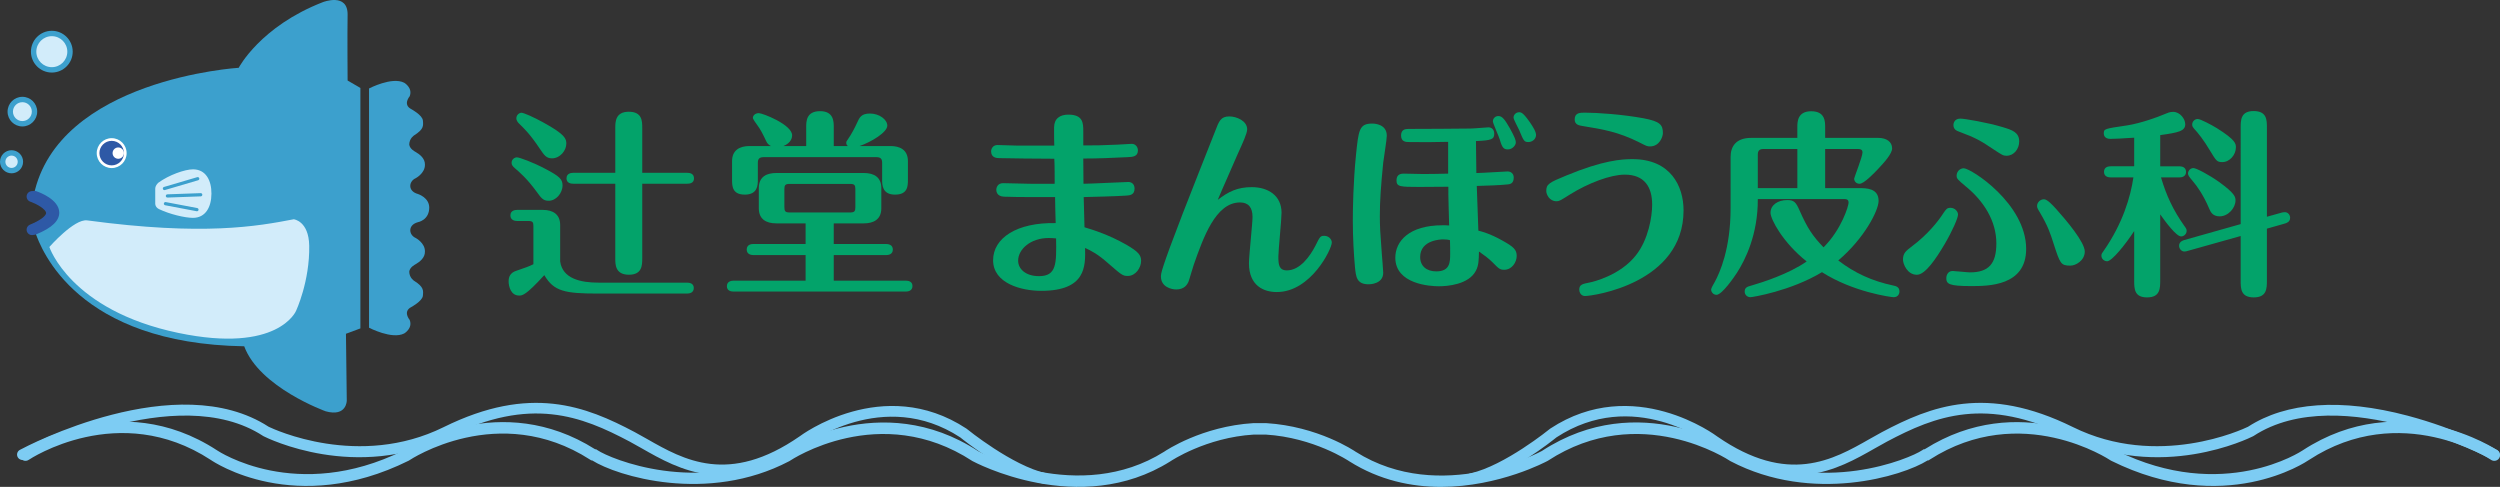
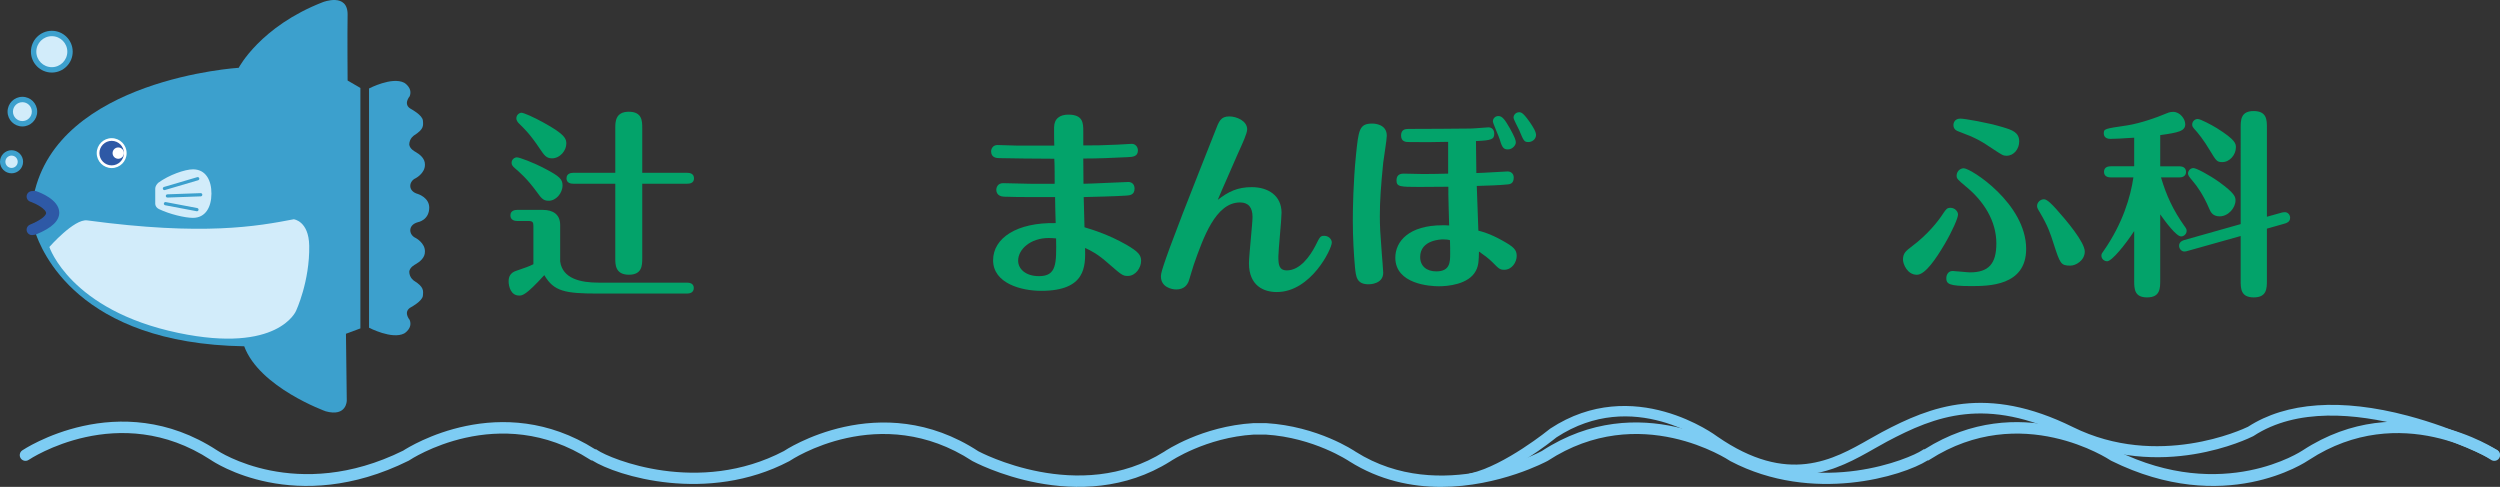
<svg xmlns="http://www.w3.org/2000/svg" version="1.1" id="レイヤー_1" x="0px" y="0px" viewBox="0 0 452.367 88.101" style="enable-background:new 0 0 452.367 88.101;" xml:space="preserve">
  <rect x="0" y="0" width="452.367" height="88.101" fill="#333333" stroke="none" />
  <style type="text/css">
	.st0{fill:#7DCCF3;}
	.st1{fill:none;stroke:#221714;stroke-width:1.226;stroke-linecap:round;stroke-linejoin:round;stroke-miterlimit:10;}
	.st2{fill:none;stroke:#221714;stroke-width:1.311;stroke-linecap:round;stroke-linejoin:round;stroke-miterlimit:10;}
	.st3{fill:none;stroke:#2E59A6;stroke-width:1.96;stroke-linecap:round;stroke-miterlimit:10;}
	.st4{fill:#D0EBFA;}
	.st5{fill:none;stroke:#3CA0CD;stroke-width:0.588;stroke-linecap:round;stroke-miterlimit:10;}
	.st6{fill:#03A36A;}
	.st7{fill:#3CA0CD;}
	.st8{fill:#2E59A6;}
	.st9{fill:#FFFFFF;}
	.st10{fill:#D2ECFA;}
	.st11{fill:none;stroke:#221714;stroke-width:1.296;stroke-linecap:round;stroke-linejoin:round;stroke-miterlimit:10;}
	.st12{fill:#3E3E6F;}
</style>
  <g>
    <g>
      <path class="st0" d="M260.747,88.101c-5.291,0.001-11.082-1.157-16.574-4.618c-0.095-0.064-6.431-4.317-15.151-4.849l-2.166,0.002    c-8.656,0.529-14.993,4.782-15.056,4.825c-16.497,10.4-35.661,0.065-35.853-0.039c-16.729-10.924-32.844-0.162-33.004-0.052    l-0.137,0.082c-14.828,7.771-31.217,2.668-35.641-0.135l-0.191-0.019l-0.21-0.135c-16.546-10.623-32.552,0.027-32.712,0.135    l-0.125,0.073C53.45,93.514,38.729,83.63,38.113,83.206C21.503,72.355,5.356,83.1,5.196,83.209    c-0.472,0.321-1.117,0.202-1.441-0.271c-0.322-0.474-0.202-1.118,0.271-1.441c0.174-0.117,17.431-11.648,35.245-0.012    c0.162,0.11,14.369,9.593,33.682,0.058c1.201-0.783,17.642-11.052,34.723-0.258l0.213,0.021l0.219,0.148    c2.303,1.565,18.304,8.249,33.738,0.161c0.101-0.074,17.36-11.604,35.172,0.031c0.114,0.059,18.229,9.797,33.646,0.081    c0.242-0.167,6.815-4.596,16.13-5.163l2.293-0.002c9.379,0.569,15.951,4.998,16.227,5.187c15.408,9.713,33.5-0.043,33.68-0.143    c17.748-11.596,35.005-0.065,35.178,0.052c15.36,8.045,31.364,1.362,33.668-0.204l0.218-0.148l0.212-0.021    c17.079-10.79,33.521-0.525,34.723,0.258c19.313,9.531,33.519,0.053,33.661-0.044c17.834-11.651,35.092-0.119,35.266-0.002    c0.473,0.323,0.593,0.968,0.271,1.441c-0.323,0.474-0.97,0.594-1.441,0.271c-0.161-0.108-16.307-10.851-32.939,0.012    c-0.595,0.411-15.317,10.295-35.793,0.152l-0.125-0.073c-0.159-0.107-16.162-10.756-32.712-0.135l-0.21,0.135l-0.19,0.019    c-4.426,2.801-20.814,7.904-35.642,0.135l-0.089-0.052c-0.207-0.14-16.353-10.883-32.985-0.019    C279.888,83.48,271.318,88.101,260.747,88.101z" />
    </g>
  </g>
  <g>
    <g>
      <path class="st1" d="M66.593,72.74" />
    </g>
  </g>
  <g>
    <g>
      <path class="st2" d="M66.116,75.22" />
    </g>
  </g>
  <path class="st3" d="M5.794,35.561c0,0,7.932,2.717,0,6.001" />
  <path class="st4" d="M28.488,37.909c1.938,0.927,4.694,1.574,6.137,1.581c2.308,0.012,3.375-1.961,3.387-4.402  c0.012-2.44-1.035-4.424-3.343-4.435c-1.485-0.007-4.418,1.038-6.323,2.435c0,0-0.569,0.473-0.569,1.104  c0,0.326,0.001,2.698,0.001,2.698S27.728,37.545,28.488,37.909z" />
  <line class="st5" x1="29.45" y1="34.145" x2="35.51" y2="32.361" />
  <line class="st5" x1="29.64" y1="36.908" x2="35.372" y2="37.995" />
  <line class="st5" x1="29.996" y1="35.501" x2="36.056" y2="35.284" />
  <path class="st6" d="M204.181,32.929c0.467,0,1.114,0.287,1.114,1.186c0,1.186-0.863,1.257-1.762,1.293  c-1.545,0.108-5.823,0.216-7.441,0.252c0,0.575,0.144,5.176,0.144,5.463c1.653,0.504,4.35,1.33,7.585,3.164  c2.157,1.258,2.66,1.87,2.66,2.912c0,1.222-0.971,2.732-2.409,2.732c-0.934,0-1.114-0.179-3.523-2.265  c-1.942-1.726-3.056-2.265-4.206-2.804c0.072,3.307,0.18,7.764-7.944,7.764c-3.631,0-8.7-1.365-8.7-5.536  c0-4.026,4.314-6.866,11.324-6.722c-0.036-0.755-0.108-4.026-0.108-4.709c-0.791,0-6.902,0.036-9.275-0.072  c-1.294-0.072-1.366-1.006-1.366-1.258c0-0.323,0.216-1.186,1.222-1.186c0.791,0,4.134,0.108,4.817,0.108  c1.186,0,3.487,0.036,4.529,0c0-0.719,0-3.882-0.072-4.529c-2.517,0-8.951-0.072-9.922-0.108c-0.503,0-1.51-0.072-1.51-1.222  c0-0.467,0.324-1.15,1.15-1.15c0.252,0,3.271,0.108,3.667,0.108h6.614c-0.036-0.323-0.036-2.588-0.036-3.271  c0-1.617,1.042-2.337,2.588-2.337c2.696,0,2.696,1.581,2.696,3.056v2.516c2.337,0,3.056,0,6.219-0.144  c0.395-0.035,2.337-0.143,2.552-0.143c0.683,0,1.114,0.575,1.114,1.186c0,1.114-0.935,1.186-1.834,1.222  c-2.911,0.143-5.356,0.251-8.052,0.251c0,1.006,0.036,2.768,0.036,4.565C197.351,33.252,203.462,32.929,204.181,32.929z   M189.766,43.066c-3.307,0-5.536,2.05-5.536,4.098c0,1.509,1.366,2.804,3.775,2.804c3.199,0,3.163-2.265,3.091-6.83  C190.664,43.102,190.233,43.066,189.766,43.066z" />
  <path class="st6" d="M226.498,33.863c2.948,0,5.393,1.509,5.393,4.637c0,1.258-0.575,6.758-0.575,7.908  c0,1.402,0.072,2.517,1.546,2.517c2.373,0,4.206-2.589,5.176-4.493c0.791-1.581,0.863-1.761,1.582-1.761  c0.79,0,1.365,0.611,1.365,1.222c0,1.15-3.774,8.951-9.957,8.951c-2.337,0-5.034-1.114-5.034-5.213c0-1.329,0.647-7.189,0.647-8.375  c0-1.689-0.718-2.625-2.265-2.625c-4.421,0-6.65,6.399-8.375,11.288c-0.18,0.467-0.791,2.696-0.971,3.127  c-0.215,0.431-0.718,1.33-2.193,1.33c-0.898,0-2.768-0.467-2.768-2.337c0-0.539,0-1.186,3.954-11.431  c0.899-2.373,5.032-12.762,5.86-14.882c0.683-1.798,1.006-2.661,2.553-2.661c1.293,0,3.235,0.791,3.235,2.337  c0,0.719-0.791,2.445-1.726,4.494c-0.359,0.79-1.906,4.385-2.229,5.104c-0.036,0.071-1.114,2.516-1.367,3.163  C222.292,34.655,223.946,33.863,226.498,33.863z" />
  <path class="st6" d="M250.935,24.553c0,0.755-0.575,4.17-0.647,4.889c-0.431,4.313-0.611,6.938-0.611,9.67  c0,1.761,0.072,3.199,0.359,6.83c0.036,0.539,0.252,2.948,0.252,3.415c0,2.05-2.445,2.086-2.625,2.086  c-2.193,0-2.301-1.366-2.48-3.02c-0.216-2.373-0.396-5.357-0.396-8.519c0-1.978,0.072-6.938,0.575-11.863  c0.468-4.529,0.575-5.68,2.948-5.68C248.741,22.36,250.935,22.468,250.935,24.553z M272.791,31.023c0.575,0,1.114,0.359,1.114,1.114  c0,0.431-0.108,1.15-1.007,1.222c-1.724,0.18-3.522,0.216-5.68,0.288c0,0.251,0.288,7.8,0.288,8.087  c0.647,0.18,2.049,0.504,4.349,1.797c2.014,1.114,2.589,1.653,2.589,2.769c0,1.15-0.863,2.516-2.265,2.516  c-0.755,0-0.971-0.18-2.122-1.365c-0.754-0.755-1.581-1.33-2.444-1.942c-0.036,1.509-0.036,2.481-0.539,3.451  c-1.294,2.552-5.213,2.84-6.723,2.84c-1.617,0-7.872-0.395-7.872-5.176c0-2.984,2.517-5.86,8.519-5.86c0.395,0,0.863,0,1.222,0.036  c-0.036-1.581-0.18-5.716-0.144-7.01c-1.006,0-4.205,0.036-5.249,0.036c-3.522,0-4.133-0.036-4.133-1.186  c0-0.826,0.431-1.222,1.293-1.222c0.575,0,3.056,0.072,3.559,0.072c1.258,0,3.272-0.036,4.493-0.072v-5.752  c-3.487,0.072-3.882,0.072-7.045,0.036c-0.539,0-1.475,0-1.475-1.186c0-1.078,0.755-1.186,1.33-1.186  c2.876,0,8.556-0.035,11.215-0.071c0.647,0,2.984-0.216,3.272-0.216c0.575,0,1.042,0.395,1.042,1.15c0,1.006-0.467,1.222-3.307,1.33  c0.036,2.947,0.036,3.271,0.071,5.788C268.046,31.312,272.395,31.023,272.791,31.023z M261.108,43.318  c-0.252,0-4.134,0.036-4.134,3.199c0,1.617,1.15,2.589,2.912,2.589c2.517,0,2.517-1.689,2.517-3.272c0-0.754,0-1.258-0.036-2.373  C262.006,43.354,261.575,43.318,261.108,43.318z M272.863,27.033c-0.719,0-1.043-0.216-1.474-1.761  c-0.144-0.503-1.258-2.984-1.258-3.307c0-0.539,0.432-0.97,1.007-0.97c0.754,0,1.257,0.826,2.049,2.193  c0.719,1.293,1.186,2.229,1.078,2.732C274.156,26.458,273.545,27.033,272.863,27.033z M276.565,25.703  c-0.79,0-0.862-0.215-1.689-2.193c-0.144-0.359-1.006-1.87-1.006-2.229c0-0.503,0.431-0.97,1.006-0.97  c0.359,0,0.719,0.036,2.014,1.904c0.503,0.755,1.15,1.726,1.042,2.373C277.823,25.272,277.176,25.703,276.565,25.703z" />
-   <path class="st6" d="M283.459,31.743c6.687-2.768,10.066-2.948,11.936-2.948c6.866,0,9.239,4.854,9.239,9.275  c0,13.193-16.393,15.493-17.83,15.493c-0.791,0-1.043-0.755-1.043-1.15c0-0.935,0.611-1.042,1.87-1.294  c0.575-0.108,5.536-1.258,8.412-4.96c2.229-2.84,2.911-6.938,2.911-9.131c0-3.164-1.365-5.429-4.96-5.429  c-2.552,0-6.579,1.509-9.922,3.595c-1.762,1.114-1.94,1.222-2.444,1.222c-1.258,0-1.834-1.222-1.834-1.869  C279.793,33.324,280.296,33.037,283.459,31.743z M298.558,26.494c-0.503,0-0.647-0.072-1.906-0.719  c-3.882-1.94-6.614-2.373-10.353-2.984c-0.575-0.107-1.365-0.215-1.365-1.186c0-1.221,1.006-1.221,1.834-1.221  c2.301,0,6.83,0.323,10.568,1.006c3.092,0.575,3.559,1.222,3.559,2.696C300.894,24.697,300.319,26.494,298.558,26.494z" />
-   <path class="st6" d="M336.475,34.043c1.186,0,3.451,0,3.451,2.301c0,1.798-2.66,6.866-7.297,10.784  c2.984,2.301,6.183,3.739,9.922,4.529c0.503,0.108,1.15,0.252,1.15,1.078c0,0.503-0.324,1.042-1.043,1.042  c-0.467,0-7.369-0.934-12.977-4.529c-5.644,3.415-12.618,4.529-12.942,4.529c-0.61,0-1.042-0.467-1.042-1.006  c0-0.754,0.468-0.898,1.258-1.114c1.978-0.575,6.722-2.085,9.958-4.349c-4.314-3.415-6.543-7.657-6.543-8.808  c0-1.401,1.33-2.301,3.02-2.301c1.222,0,1.581,0.359,2.265,1.942c1.402,3.163,2.337,4.565,4.314,6.614  c3.271-3.271,4.529-7.513,4.529-8.088c0-0.647-0.468-0.647-0.935-0.647h-15.493c0.036,6.399-2.265,11-3.774,13.337  c-0.324,0.503-2.661,3.99-3.703,3.99c-0.575,0-0.97-0.503-0.97-0.97c0-0.216,0.467-1.042,0.683-1.402  c0.862-1.617,2.84-5.895,2.84-13.301V28.4c0-1.87,0.934-3.451,3.738-3.451h8.34v-1.906c0-0.97,0-2.912,2.516-2.912  c2.517,0,2.517,1.87,2.517,2.912v1.906h9.598c1.474,0,2.517,0.682,2.517,1.905c0,0.971-1.439,2.553-2.589,3.775  c-0.79,0.826-2.516,2.624-3.307,2.624c-0.575,0-0.97-0.431-0.97-0.934c0-0.216,1.509-3.954,1.509-4.745  c0-0.611-0.575-0.611-0.826-0.611h-5.932v7.082H336.475z M325.223,34.043v-7.082h-6.148c-0.754,0-1.006,0.359-1.006,1.006v6.076  H325.223z" />
  <path class="st6" d="M345.956,44.575c2.841-2.121,4.781-4.565,5.716-6.039c0.468-0.683,0.647-0.934,1.258-0.934  c0.827,0,1.366,0.682,1.366,1.221c0,0.611-0.97,2.877-2.445,5.393c-1.473,2.481-3.451,5.501-4.996,5.501  c-1.762,0-2.517-1.978-2.517-2.733C344.339,45.798,344.878,45.403,345.956,44.575z M353.327,49.034c0.395,0,2.624,0.251,3.127,0.251  c3.379,0,4.781-1.545,4.781-5.249c0-4.062-2.301-7.656-5.465-10.245c-1.581-1.329-1.725-1.473-1.725-2.013  c0-0.719,0.575-1.33,1.294-1.33c1.294,0,11.287,6.399,11.287,14.595c0,6.722-6.83,6.722-9.993,6.722  c-4.026,0-4.457-0.395-4.457-1.473C352.176,50.004,352.355,49.034,353.327,49.034z M354.728,21.462c0.719,0,4.962,0.718,7.657,1.545  c1.689,0.503,2.984,0.934,2.984,2.589c0,1.329-0.935,2.588-2.301,2.588c-0.611,0-0.791-0.144-2.337-1.15  c-2.265-1.509-3.092-2.048-6.219-3.199c-0.468-0.18-1.043-0.396-1.043-1.222C353.469,22.504,353.506,21.462,354.728,21.462z   M371.552,43.965c-0.539-1.691-0.97-3.02-2.409-5.465c-0.503-0.827-0.539-0.934-0.539-1.258c0-0.575,0.539-1.186,1.258-1.186  c0.575,0,1.545,1.043,2.229,1.798c1.834,2.05,5.141,5.968,5.141,7.657c0,1.617-1.618,2.552-2.588,2.552  C372.882,48.062,372.774,47.739,371.552,43.965z" />
  <path class="st6" d="M390.883,50.723c0,1.437,0,3.091-2.373,3.091c-2.337,0-2.337-1.581-2.337-3.091v-8.916  c-1.545,2.373-4.026,5.465-4.888,5.465c-0.539,0-1.042-0.431-1.042-1.006c0-0.324,0.107-0.468,0.395-0.863  c3.451-4.924,4.888-9.814,5.393-13.301h-4.098c-0.396,0-1.222-0.108-1.222-1.006c0-0.934,0.862-1.006,1.222-1.006h4.241v-5.176  c-2.157,0.143-3.559,0.215-4.313,0.215c-1.186,0-1.186-0.862-1.186-0.97c0-0.862,0.108-0.862,4.241-1.473  c2.517-0.396,5.609-1.547,6.435-1.906c0.899-0.36,1.222-0.539,1.869-0.539c1.258,0,2.193,1.294,2.193,2.229  c0,1.258-1.222,1.509-4.529,1.978v5.644h3.451c0.395,0,1.222,0.108,1.222,1.006c0,0.898-0.827,1.006-1.222,1.006h-3.307  c0.97,3.307,2.229,5.968,4.241,8.808c0.324,0.431,0.396,0.575,0.396,0.862c0,0.539-0.467,1.007-1.007,1.007  c-0.862,0-2.84-2.661-3.774-3.99V50.723z M395.844,45.403c-0.215,0.072-0.395,0.108-0.61,0.108c-0.468,0-0.935-0.467-0.935-1.042  c0-0.755,0.719-0.971,0.97-1.043l10.174-2.875V23.115c0-1.367,0-3.02,2.337-3.02c2.409,0,2.409,1.617,2.409,3.02V39.22l2.696-0.755  c0.144-0.036,0.359-0.072,0.575-0.072c0.503,0,0.934,0.467,0.934,1.007c0,0.79-0.719,0.97-0.934,1.042l-3.271,0.934v9.383  c0,1.401,0,3.055-2.373,3.055c-2.373,0-2.373-1.618-2.373-3.055v-8.052L395.844,45.403z M396.887,30.412  c0.539,0,2.876,1.258,4.601,2.481c2.948,2.121,3.019,2.768,3.019,3.379c0,1.33-1.293,2.876-2.876,2.876  c-1.293,0-1.654-0.863-1.868-1.366c-1.114-2.624-2.301-4.205-2.948-4.96c-0.683-0.827-0.899-1.078-0.899-1.402  C395.916,30.807,396.419,30.412,396.887,30.412z M397.677,21.534c0.503,0,2.517,1.078,3.451,1.653  c3.451,2.157,3.451,2.84,3.451,3.487c0,1.293-1.078,2.66-2.48,2.66c-0.971,0-1.114-0.287-2.23-2.121  c-1.114-1.87-2.084-3.092-2.876-3.954c-0.143-0.18-0.323-0.36-0.323-0.719C396.671,22.001,397.102,21.534,397.677,21.534z" />
  <g>
    <g>
      <g>
        <path class="st7" d="M6.337,41.903c1.12,3.366,7.71,20.286,37.852,20.756c2.761,7.463,14.753,11.767,14.753,11.767     c3.806,1.045,3.806-1.94,3.806-1.94L62.6,60.394l2.612-0.969v-43.51l-2.314-1.344c0,0-0.062-8.435,0-11.868     c0.075-4.105-4.478-2.314-4.478-2.314C47.076,4.792,43.195,12.266,43.195,12.266S10.443,14.277,6.103,35.37     c0,0-0.171,0.565,0.534,0.741c0,0,3.335,0.038,3.412,2.923l0,0C10.049,39.035,6.113,41.228,6.337,41.903z" />
        <g>
          <path class="st8" d="M22.67,27.705c0,1.36-1.103,2.463-2.463,2.463c-1.36,0-2.463-1.103-2.463-2.463      c0-1.36,1.103-2.463,2.463-2.463C21.567,25.242,22.67,26.345,22.67,27.705z" />
          <path class="st9" d="M20.207,30.412c-1.492,0-2.706-1.214-2.706-2.706s1.214-2.707,2.706-2.707c1.492,0,2.706,1.214,2.706,2.707      S21.7,30.412,20.207,30.412z M20.207,25.486c-1.224,0-2.219,0.996-2.219,2.22s0.996,2.219,2.219,2.219      c1.224,0,2.219-0.996,2.219-2.219S21.431,25.486,20.207,25.486z" />
        </g>
        <path class="st10" d="M55.952,44.455c0.115,6.466-2.383,11.796-2.383,11.796s-3.21,7.768-21.296,3.989     C12.697,56.15,8.932,44.691,8.932,44.691s4.495-5.13,6.839-4.814c21.109,2.843,30.809,1.062,37.386-0.202     C53.156,39.675,55.872,39.973,55.952,44.455z" />
        <path class="st11" d="M65.884,74.973" />
        <path class="st12" d="M7.384,36.883" />
        <path class="st7" d="M77.669,37.556L77.669,37.556c0,2.299-2.059,2.653-2.059,2.653c-1.876,0.52-1.649,2.297-0.395,2.853l0,0     c0,0,1.705,0.892,1.675,2.441c0.03,1.165-0.963,1.898-1.778,2.365c0,0-0.981,0.487-1.06,1.292     c0.018,1.128,0.882,1.654,0.882,1.654c1.774,1.124,1.673,1.742,1.585,2.707c-0.107,0.968-2.081,2.03-2.081,2.03     c-1.619,0.818-0.31,2.336-0.31,2.336c0.607,1.526-0.987,2.45-0.987,2.45c-2.212,1.14-6.367-1.038-6.367-1.038V37.613v0.083V16.01     c0,0,4.155-2.178,6.367-1.038c0,0,1.594,0.924,0.987,2.45c0,0-1.31,1.518,0.31,2.336c0,0,1.974,1.062,2.081,2.03     c0.088,0.965,0.189,1.583-1.585,2.707c0,0-0.864,0.526-0.882,1.654c0.079,0.806,1.06,1.292,1.06,1.292     c0.814,0.467,1.808,1.2,1.778,2.365c0.03,1.549-1.675,2.441-1.675,2.441l0,0c-1.254,0.556-1.482,2.333,0.395,2.853     C75.611,35.1,77.669,35.731,77.669,37.556L77.669,37.556" />
      </g>
      <g>
        <path class="st10" d="M6.245,20.2c0,1.212-0.983,2.195-2.195,2.195S1.855,21.412,1.855,20.2c0-1.212,0.983-2.195,2.195-2.195     S6.245,18.987,6.245,20.2z" />
        <path class="st7" d="M4.05,22.881c-1.479,0-2.682-1.203-2.682-2.682c0-1.479,1.203-2.682,2.682-2.682s2.682,1.203,2.682,2.682     C6.732,21.678,5.529,22.881,4.05,22.881z M4.05,18.492c-0.942,0-1.708,0.766-1.708,1.708c0,0.942,0.766,1.708,1.708,1.708     s1.708-0.766,1.708-1.708C5.758,19.258,4.992,18.492,4.05,18.492z" />
      </g>
      <g>
        <path class="st10" d="M3.694,29.27c0,0.886-0.718,1.603-1.603,1.603s-1.603-0.718-1.603-1.603c0-0.886,0.718-1.603,1.603-1.603     S3.694,28.385,3.694,29.27z" />
        <path class="st7" d="M2.09,31.361c-1.153,0-2.09-0.938-2.09-2.09s0.938-2.09,2.09-2.09s2.09,0.938,2.09,2.09     S3.243,31.361,2.09,31.361z M2.09,28.154c-0.615,0-1.116,0.501-1.116,1.116s0.501,1.116,1.116,1.116s1.116-0.501,1.116-1.116     S2.706,28.154,2.09,28.154z" />
      </g>
      <g>
        <circle class="st10" cx="9.377" cy="9.35" r="3.292" />
        <path class="st7" d="M9.377,13.129c-2.084,0-3.779-1.695-3.779-3.779s1.695-3.779,3.779-3.779s3.779,1.695,3.779,3.779     S11.461,13.129,9.377,13.129z M9.377,6.545c-1.547,0-2.805,1.258-2.805,2.805s1.258,2.805,2.805,2.805s2.805-1.258,2.805-2.805     S10.923,6.545,9.377,6.545z" />
      </g>
      <path class="st9" d="M22.424,27.705c0,0.567-0.46,1.026-1.026,1.026c-0.567,0-1.026-0.46-1.026-1.026    c0-0.567,0.46-1.026,1.026-1.026C21.965,26.679,22.424,27.138,22.424,27.705z" />
    </g>
    <path class="st8" d="M6.245,42.454c-0.382,0-0.745-0.226-0.9-0.602c-0.206-0.497,0.03-1.067,0.527-1.273   c2.162-0.895,2.914-1.695,2.902-2.108c-0.019-0.627-1.515-1.575-2.846-2.034c-0.508-0.176-0.779-0.729-0.604-1.238   c0.175-0.508,0.728-0.78,1.236-0.605c0.682,0.234,4.089,1.515,4.161,3.816c0.047,1.508-1.295,2.806-4.104,3.969   C6.496,42.43,6.369,42.454,6.245,42.454z" />
    <path class="st10" d="M28.797,37.849c1.926,0.922,4.665,1.564,6.098,1.571c2.293,0.011,3.354-1.949,3.366-4.374   c0.012-2.425-1.029-4.396-3.322-4.407c-1.476-0.007-4.39,1.032-6.284,2.42c0,0-0.565,0.47-0.565,1.097   c0,0.324,0.001,2.681,0.001,2.681S28.041,37.487,28.797,37.849z" />
    <path class="st7" d="M29.753,34.401c-0.126,0-0.243-0.083-0.28-0.21c-0.045-0.155,0.043-0.317,0.198-0.363l6.022-1.773   c0.155-0.045,0.317,0.043,0.363,0.198c0.045,0.155-0.043,0.317-0.198,0.363l-6.022,1.773C29.808,34.397,29.78,34.401,29.753,34.401   z" />
    <path class="st7" d="M35.638,38.227c-0.018,0-0.036-0.002-0.055-0.005l-5.697-1.081c-0.159-0.03-0.263-0.183-0.233-0.342   c0.03-0.158,0.184-0.263,0.342-0.233l5.697,1.081c0.159,0.03,0.263,0.183,0.233,0.342C35.898,38.129,35.776,38.227,35.638,38.227z" />
    <path class="st7" d="M30.295,35.748c-0.156,0-0.286-0.124-0.292-0.282c-0.006-0.161,0.12-0.297,0.282-0.303l6.022-0.216   c0.161-0.01,0.297,0.12,0.303,0.282c0.006,0.161-0.12,0.297-0.282,0.303l-6.022,0.216C30.302,35.748,30.299,35.748,30.295,35.748z" />
  </g>
-   <path class="st0" d="M189.093,87.567c-0.071,0-0.144-0.008-0.215-0.023c-6.473-1.464-14.41-7.819-15.123-8.398  c-13.933-9.119-27.766,1.264-27.903,1.371c-13.901,9.631-23.034,4.423-29.704,0.62c-0.764-0.436-1.496-0.854-2.199-1.227  c-8.792-4.658-17.919-8.231-32.808-0.882c-16.648,8.219-32.766,0.254-33.442-0.09l-0.093-0.054  C31.932,68.646,4.789,82.966,4.517,83.111c-0.475,0.254-1.063,0.076-1.315-0.397c-0.254-0.474-0.075-1.063,0.397-1.315  c1.151-0.617,28.381-14.974,45.02-4.175c0.926,0.447,16.312,7.64,31.661,0.062c15.702-7.753,25.692-3.802,34.579,0.907  c0.721,0.382,1.47,0.809,2.252,1.255c6.568,3.745,14.744,8.404,27.596-0.502c0.111-0.088,15.071-11.315,30.158-1.398l0.081,0.061  c0.081,0.066,8.172,6.64,14.36,8.039c0.524,0.119,0.853,0.639,0.734,1.162C189.938,87.261,189.537,87.567,189.093,87.567z" />
  <path class="st0" d="M266.295,87.567c-0.444,0-0.845-0.306-0.947-0.758c-0.118-0.523,0.21-1.043,0.734-1.162  c6.195-1.4,14.279-7.973,14.36-8.039l0.081-0.061c15.086-9.913,30.048,1.313,30.196,1.426c12.817,8.88,20.988,4.219,27.557,0.475  c0.782-0.446,1.532-0.873,2.253-1.255c8.888-4.711,18.878-8.66,34.579-0.907c15.35,7.577,30.732,0.388,31.66-0.062  c6.916-4.489,16.905-5.184,28.898-2.003c8.983,2.382,15.835,6.023,16.122,6.178c0.473,0.253,0.651,0.842,0.397,1.315  c-0.252,0.474-0.84,0.651-1.315,0.397c-0.271-0.146-27.423-14.459-43.09-4.228l-0.093,0.054c-0.677,0.344-16.794,8.31-33.441,0.09  c-14.89-7.35-24.014-3.778-32.808,0.882c-0.704,0.373-1.436,0.791-2.2,1.227c-6.671,3.802-15.802,9.013-29.665-0.593  c-0.602-0.459-14.041-10.499-27.941-1.398c-0.714,0.579-8.65,6.935-15.123,8.398C266.439,87.559,266.366,87.567,266.295,87.567z" />
  <g>
    <g>
      <path class="st6" d="M96.518,40.92c0-0.718-0.144-0.933-0.933-0.933h-2.009c-0.431,0-1.22-0.144-1.22-1.005    c0-0.896,0.825-1.004,1.22-1.004h4.627c1.83,0,3.157,0.789,3.157,2.727v6.601c0.431,3.121,3.695,3.838,6.959,3.838h16    c0.431,0,1.22,0.107,1.22,0.969c0,0.896-0.825,1.005-1.22,1.005h-16.107c-5.99,0-8-0.395-9.722-3.337    c-3.372,3.695-3.981,3.695-4.556,3.695c-1.543,0-1.901-1.722-1.901-2.583c0-0.789,0.287-1.542,1.399-1.901    c1.973-0.682,2.116-0.717,3.085-1.184V40.92z M93.54,28.472c0.431,0,2.941,0.897,5.273,2.152c2.367,1.256,2.978,1.794,2.978,2.906    c0,1.435-1.184,2.798-2.512,2.798c-1.004,0-1.327-0.467-2.188-1.65c-1.758-2.403-3.086-3.516-3.91-4.232    c-0.431-0.359-0.61-0.646-0.61-0.969C92.572,28.795,93.146,28.472,93.54,28.472z M94.366,20.4c0.395,0,2.26,0.825,3.874,1.722    c4.09,2.225,4.233,3.014,4.233,3.874c0,1.256-1.148,2.655-2.583,2.655c-1.04,0-1.399-0.538-2.225-1.758    c-1.722-2.583-2.834-3.659-3.694-4.484c-0.18-0.18-0.538-0.538-0.538-1.005C93.433,20.759,94.006,20.4,94.366,20.4z     M124.356,31.269c0.431,0,1.22,0.108,1.22,1.005s-0.825,0.969-1.22,0.969h-8.144v13.488c0,1.22,0,2.978-2.403,2.978    c-2.476,0-2.476-1.83-2.476-2.978V33.243h-7.605c-0.43,0-1.22-0.107-1.22-0.969c0-0.896,0.825-1.005,1.22-1.005h7.605v-8.071    c0-1.112,0-2.978,2.439-2.978s2.439,1.687,2.439,2.978v8.071H124.356z" />
-       <path class="st6" d="M150.866,44.148h9.47c0.431,0,1.22,0.144,1.22,1.005c0,0.896-0.824,1.004-1.22,1.004h-9.47v4.628h13.021    c0.431,0,1.22,0.107,1.22,0.969c0,0.896-0.825,1.004-1.22,1.004h-31.138c-0.431,0-1.22-0.107-1.22-0.968    c0-0.897,0.825-1.005,1.22-1.005h13.021v-4.628h-9.435c-0.431,0-1.22-0.144-1.22-1.004c0-0.897,0.825-1.005,1.22-1.005h9.435    v-3.73h-5.309c-1.83,0-3.157-0.754-3.157-2.727v-3.659c0-2.152,1.543-2.727,3.157-2.727h15.855c1.83,0,3.157,0.754,3.157,2.727    v3.659c0,2.116-1.543,2.727-3.157,2.727h-5.452V44.148z M145.879,26.427v-3.407c0-1.041,0-2.906,2.511-2.906    c2.476,0,2.476,1.901,2.476,2.906v3.407h2.547c-0.107-0.107-0.287-0.251-0.287-0.573c0-0.252,0.107-0.359,0.322-0.682    c0.61-0.861,1.256-2.117,1.615-2.906c0.466-1.04,0.789-1.722,2.367-1.722c1.65,0,3.121,1.076,3.121,2.188    c0,1.22-2.941,2.978-5.022,3.694h5.597c1.614,0,3.156,0.61,3.156,2.727v3.336c0,1.148,0,2.727-2.331,2.727    c-2.332,0-2.332-1.793-2.332-2.69v-3.049c0-0.682-0.216-1.041-1.041-1.041h-20.411c-0.825,0-1.041,0.396-1.041,1.041v3.049    c0,0.933,0,2.69-2.367,2.69c-2.296,0-2.296-1.614-2.296-2.727v-3.336c0-1.938,1.327-2.727,3.156-2.727h3.875    c-0.431-0.215-0.682-0.502-0.861-0.896c-0.682-1.471-1.076-2.152-1.542-2.798c-0.287-0.395-0.861-1.185-0.861-1.399    c0-0.431,0.431-0.861,1.076-0.861c0.682,0,6.026,2.081,6.026,4.019c0,0.896-0.682,1.578-1.578,1.937H145.879z M154.776,34.212    c0-0.718-0.18-0.933-0.933-0.933h-10.978c-0.789,0-0.933,0.251-0.933,0.933v3.264c0,0.718,0.144,0.969,0.933,0.969h10.978    c0.789,0,0.933-0.251,0.933-0.969V34.212z" />
    </g>
  </g>
</svg>